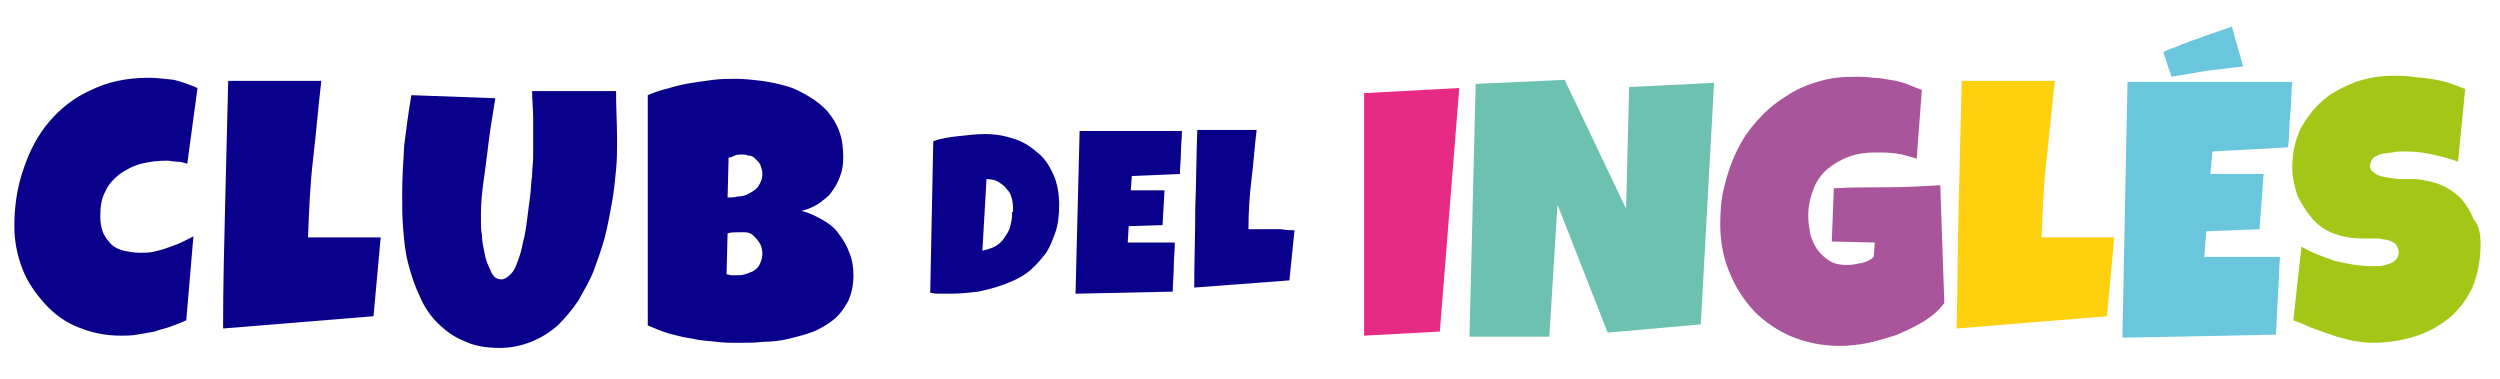
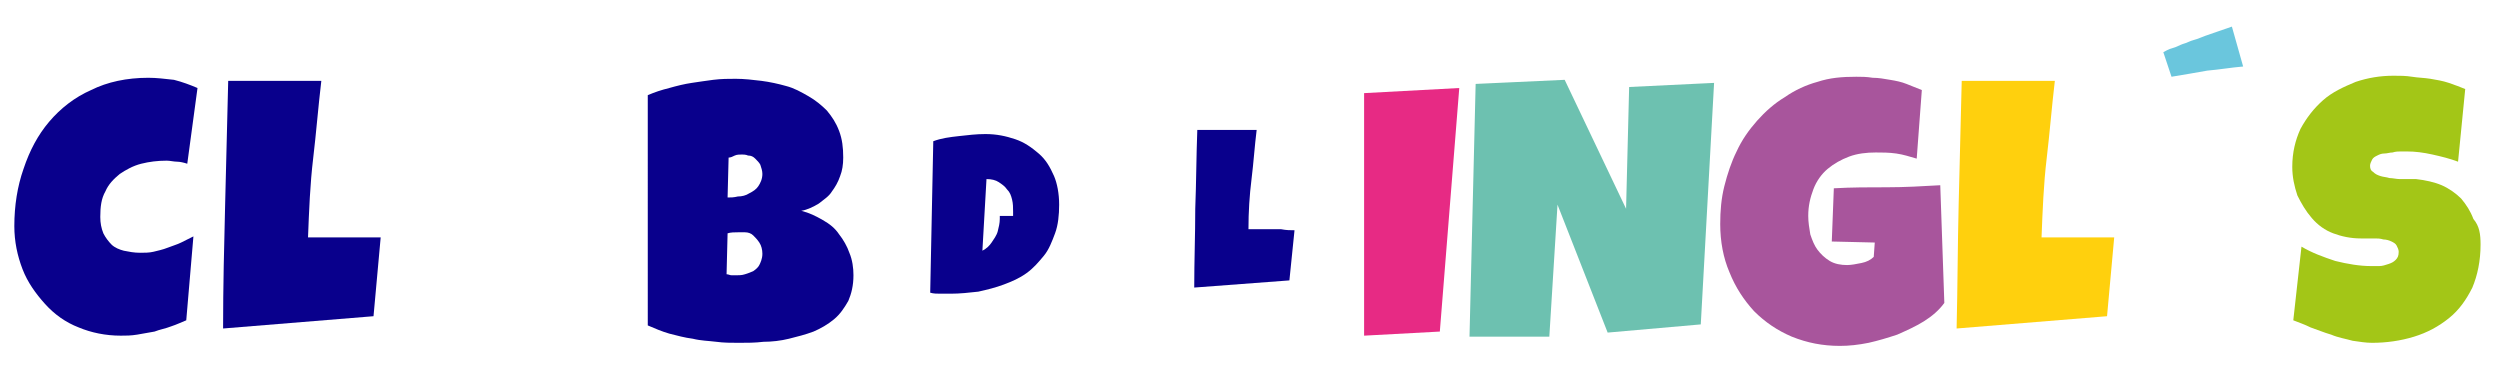
<svg xmlns="http://www.w3.org/2000/svg" version="1.1" id="Capa_1" x="0px" y="0px" viewBox="0 0 244.3 37" style="enable-background:new 0 0 244.3 37;" xml:space="preserve">
  <style type="text/css">
	.st0{fill:#09008C;}
	.st1{fill:#E72A84;}
	.st2{fill:#6DC1B0;}
	.st3{fill:#A8559C;}
	.st4{fill:#FFD00D;}
	.st5{fill:#6AC6DD;}
	.st6{fill:#A3C617;}
</style>
  <g>
    <path class="st0" d="M19.3,8.6l-1,7.4c-0.3-0.1-0.7-0.2-1-0.2s-0.7-0.1-1-0.1c-0.9,0-1.7,0.1-2.5,0.3c-0.8,0.2-1.5,0.6-2.1,1   c-0.6,0.5-1.1,1-1.4,1.7c-0.4,0.7-0.5,1.5-0.5,2.5c0,0.6,0.1,1.1,0.3,1.6c0.2,0.4,0.5,0.8,0.8,1.1c0.3,0.3,0.8,0.5,1.2,0.6   c0.5,0.1,1,0.2,1.6,0.2c0.4,0,0.9,0,1.3-0.1s0.9-0.2,1.4-0.4s0.9-0.3,1.3-0.5s0.8-0.4,1.2-0.6l-0.7,8.2c-0.5,0.2-0.9,0.4-1.5,0.6   c-0.5,0.2-1.1,0.3-1.6,0.5c-0.6,0.1-1.1,0.2-1.7,0.3c-0.6,0.1-1.1,0.1-1.6,0.1c-1.5,0-2.9-0.3-4.1-0.8c-1.3-0.5-2.4-1.3-3.3-2.3   s-1.7-2.1-2.2-3.4s-0.8-2.7-0.8-4.2c0-2,0.3-3.9,0.9-5.6c0.6-1.8,1.4-3.3,2.5-4.6s2.5-2.4,4.1-3.1c1.6-0.8,3.5-1.2,5.6-1.2   c0.8,0,1.6,0.1,2.5,0.2C17.8,8,18.6,8.3,19.3,8.6z" />
    <path class="st0" d="M37.2,23.2l-0.7,7.7l-14.7,1.2C21.8,28,21.9,24,22,20s0.2-8,0.3-12.1h9.1c-0.3,2.5-0.5,5.1-0.8,7.6   s-0.4,5.1-0.5,7.7c0.5,0,1.1,0,1.6,0s1.1,0,1.6,0c0.7,0,1.3,0,1.9,0C35.9,23.2,36.5,23.2,37.2,23.2z" />
-     <path class="st0" d="M60.3,13.8c0,0.9,0,1.8-0.1,2.8s-0.2,2.1-0.4,3.2s-0.4,2.2-0.7,3.4c-0.3,1.1-0.7,2.2-1.1,3.3   c-0.4,1-1,2-1.5,2.9c-0.6,0.9-1.3,1.7-2,2.4c-0.8,0.7-1.6,1.2-2.6,1.6s-2,0.6-3.1,0.6c-1.3,0-2.5-0.2-3.5-0.7c-1-0.4-1.8-1-2.6-1.8   c-0.7-0.7-1.3-1.6-1.7-2.6c-0.5-1-0.8-2-1.1-3.1s-0.4-2.2-0.5-3.4c-0.1-1.1-0.1-2.2-0.1-3.3c0-1.6,0.1-3.3,0.2-4.9   c0.2-1.6,0.4-3.2,0.7-4.9l8.2,0.3c-0.3,1.8-0.6,3.7-0.8,5.5S47,18.9,47,20.8c0,0.2,0,0.5,0,0.9s0,0.8,0.1,1.3c0,0.5,0.1,1,0.2,1.5   c0.1,0.5,0.2,1,0.4,1.4s0.3,0.8,0.5,1c0.2,0.3,0.5,0.4,0.8,0.4s0.6-0.2,0.9-0.5c0.3-0.3,0.5-0.7,0.7-1.3c0.2-0.5,0.4-1.2,0.5-1.8   c0.2-0.7,0.3-1.4,0.4-2.2c0.1-0.8,0.2-1.5,0.3-2.3s0.1-1.5,0.2-2.1c0-0.7,0.1-1.2,0.1-1.7s0-0.9,0-1.1c0-0.9,0-1.8,0-2.7   S52,9.8,52,8.9h8.2C60.2,10.5,60.3,12.1,60.3,13.8z" />
    <path class="st0" d="M83.4,26.9c0,1-0.2,1.8-0.5,2.5c-0.4,0.7-0.8,1.3-1.4,1.8s-1.3,0.9-2,1.2c-0.8,0.3-1.6,0.5-2.4,0.7   s-1.7,0.3-2.5,0.3c-0.8,0.1-1.6,0.1-2.4,0.1c-0.7,0-1.5,0-2.2-0.1c-0.8-0.1-1.5-0.1-2.3-0.3c-0.8-0.1-1.5-0.3-2.3-0.5   c-0.7-0.2-1.4-0.5-2.1-0.8V9.3C64,9,64.6,8.8,65.4,8.6c0.7-0.2,1.5-0.4,2.2-0.5C68.2,8,69,7.9,69.7,7.8c0.8-0.1,1.5-0.1,2.2-0.1   c0.8,0,1.7,0.1,2.5,0.2s1.7,0.3,2.4,0.5c0.8,0.2,1.5,0.6,2.2,1s1.3,0.9,1.8,1.4c0.5,0.6,0.9,1.2,1.2,2c0.3,0.8,0.4,1.6,0.4,2.6   c0,0.7-0.1,1.3-0.3,1.8c-0.2,0.6-0.5,1.1-0.8,1.5c-0.3,0.5-0.8,0.8-1.3,1.2c-0.5,0.3-1.1,0.6-1.7,0.7c0.8,0.2,1.4,0.5,2.1,0.9   s1.2,0.8,1.6,1.4c0.4,0.5,0.8,1.2,1,1.8C83.3,25.4,83.4,26.2,83.4,26.9z M72.1,22.7c-0.3,0-0.7,0-1,0.1l-0.1,4   c0.2,0,0.3,0.1,0.5,0.1s0.3,0,0.5,0s0.5,0,0.8-0.1s0.6-0.2,0.8-0.3c0.3-0.2,0.5-0.4,0.6-0.6s0.3-0.6,0.3-1.1c0-0.4-0.1-0.8-0.3-1.1   s-0.4-0.5-0.6-0.7s-0.5-0.3-0.8-0.3C72.6,22.7,72.3,22.7,72.1,22.7z M74.5,17c0-0.3-0.1-0.6-0.2-0.9c-0.1-0.2-0.3-0.4-0.5-0.6   c-0.2-0.2-0.4-0.3-0.7-0.3c-0.2-0.1-0.5-0.1-0.6-0.1c-0.2,0-0.5,0-0.7,0.1s-0.4,0.2-0.6,0.2l-0.1,3.9c0.3,0,0.6,0,1-0.1   c0.4,0,0.8-0.1,1.1-0.3c0.4-0.2,0.7-0.4,0.9-0.7S74.5,17.5,74.5,17z" />
-     <path class="st0" d="M103.5,20c0,1-0.1,2-0.4,2.8s-0.6,1.6-1.1,2.2s-1,1.2-1.7,1.7s-1.4,0.8-2.2,1.1c-0.8,0.3-1.6,0.5-2.5,0.7   c-0.9,0.1-1.8,0.2-2.7,0.2c-0.3,0-0.7,0-1,0s-0.7,0-1-0.1l0.3-14.8c0.8-0.3,1.6-0.4,2.5-0.5s1.7-0.2,2.6-0.2c1.1,0,2,0.2,2.9,0.5   s1.6,0.8,2.3,1.4s1.1,1.3,1.5,2.2C103.3,17.9,103.5,18.9,103.5,20z M99,20.7c0-0.4,0-0.8-0.1-1.2c-0.1-0.4-0.2-0.7-0.5-1   c-0.2-0.3-0.5-0.5-0.8-0.7s-0.7-0.3-1.2-0.3l-0.4,7c0.4-0.1,0.8-0.2,1.2-0.4c0.4-0.2,0.7-0.5,0.9-0.8s0.5-0.7,0.6-1.1   s0.2-0.8,0.2-1.2v-0.3H99z" />
-     <path class="st0" d="M115.5,12.8c0,0.7-0.1,1.4-0.1,2.1s-0.1,1.4-0.1,2.1l-4.7,0.2l-0.1,1.4h3.3l-0.2,3.4l-3.3,0.1l-0.1,1.6h2.7   h1.9c0,0.8-0.1,1.6-0.1,2.4s-0.1,1.6-0.1,2.4l-9.5,0.2l0.4-15.9C105.5,12.8,115.5,12.8,115.5,12.8z" />
+     <path class="st0" d="M103.5,20c0,1-0.1,2-0.4,2.8s-0.6,1.6-1.1,2.2s-1,1.2-1.7,1.7s-1.4,0.8-2.2,1.1c-0.8,0.3-1.6,0.5-2.5,0.7   c-0.9,0.1-1.8,0.2-2.7,0.2c-0.3,0-0.7,0-1,0s-0.7,0-1-0.1l0.3-14.8c0.8-0.3,1.6-0.4,2.5-0.5s1.7-0.2,2.6-0.2c1.1,0,2,0.2,2.9,0.5   s1.6,0.8,2.3,1.4s1.1,1.3,1.5,2.2C103.3,17.9,103.5,18.9,103.5,20z M99,20.7c0-0.4,0-0.8-0.1-1.2c-0.1-0.4-0.2-0.7-0.5-1   c-0.2-0.3-0.5-0.5-0.8-0.7s-0.7-0.3-1.2-0.3l-0.4,7c0.4-0.2,0.7-0.5,0.9-0.8s0.5-0.7,0.6-1.1   s0.2-0.8,0.2-1.2v-0.3H99z" />
    <path class="st0" d="M126.5,22.5l-0.5,4.9l-9.3,0.7c0-2.6,0.1-5.1,0.1-7.7c0.1-2.5,0.1-5.1,0.2-7.7h5.8c-0.2,1.6-0.3,3.2-0.5,4.8   s-0.3,3.2-0.3,4.9c0.3,0,0.7,0,1,0s0.7,0,1,0c0.4,0,0.8,0,1.2,0C125.7,22.5,126.1,22.5,126.5,22.5z" />
    <path class="st1" d="M142.6,8.6l-1.9,23.8l-7.4,0.4V9.1L142.6,8.6z" />
    <path class="st2" d="M167.5,8.1l-1.3,23.6l-9.1,0.8L152.2,20l-0.8,12.9h-7.8l0.6-24.7l8.7-0.4l6,12.6l0.3-11.9L167.5,8.1z" />
    <path class="st3" d="M190,29.6c-0.5,0.7-1.2,1.3-2,1.8s-1.7,0.9-2.6,1.3c-0.9,0.3-1.9,0.6-2.8,0.8c-1,0.2-1.9,0.3-2.8,0.3   c-1.7,0-3.2-0.3-4.7-0.9c-1.4-0.6-2.6-1.4-3.7-2.5c-1-1.1-1.8-2.3-2.4-3.8c-0.6-1.4-0.9-3-0.9-4.7c0-1.3,0.1-2.5,0.4-3.7   c0.3-1.2,0.7-2.4,1.2-3.4c0.5-1.1,1.2-2.1,2-3s1.7-1.7,2.7-2.3c1-0.7,2.1-1.2,3.2-1.5c1.2-0.4,2.4-0.5,3.8-0.5c0.5,0,1,0,1.6,0.1   c0.6,0,1.1,0.1,1.7,0.2c0.6,0.1,1.1,0.2,1.6,0.4c0.5,0.2,1,0.4,1.5,0.6l-0.5,6.7c-0.7-0.2-1.3-0.4-2-0.5s-1.4-0.1-2-0.1   c-0.9,0-1.8,0.1-2.6,0.4c-0.8,0.3-1.5,0.7-2.1,1.2s-1.1,1.2-1.4,2s-0.5,1.6-0.5,2.6c0,0.6,0.1,1.2,0.2,1.8c0.2,0.6,0.4,1.1,0.7,1.5   s0.7,0.8,1.2,1.1s1.1,0.4,1.7,0.4c0.4,0,0.9-0.1,1.4-0.2s0.9-0.3,1.2-0.6l0.1-1.4l-4.2-0.1l0.2-5.2c1.7-0.1,3.5-0.1,5.2-0.1   s3.5-0.1,5.2-0.2L190,29.6z" />
    <path class="st4" d="M206.6,23.2l-0.7,7.7l-14.7,1.2c0.1-4.1,0.1-8.1,0.2-12.1c0.1-4,0.2-8,0.3-12.1h9.1c-0.3,2.5-0.5,5.1-0.8,7.6   s-0.4,5.1-0.5,7.7c0.5,0,1.1,0,1.6,0s1.1,0,1.6,0c0.7,0,1.3,0,1.9,0S206,23.2,206.6,23.2z" />
-     <path class="st5" d="M224,8c-0.1,1.1-0.1,2.2-0.2,3.2c-0.1,1.1-0.1,2.2-0.2,3.2l-7.4,0.4L216,17h5.2l-0.4,5.4l-5.2,0.2l-0.2,2.5   h4.3h3.1c-0.1,1.3-0.1,2.5-0.2,3.8c-0.1,1.3-0.1,2.5-0.2,3.8l-15,0.3l0.5-25H224z" />
    <path class="st5" d="M219.2,6.5c-1.2,0.1-2.3,0.3-3.5,0.4c-1.1,0.2-2.3,0.4-3.5,0.6l-0.8-2.4c0.2-0.1,0.5-0.3,0.9-0.4   s0.7-0.3,1-0.4c0.4-0.1,0.7-0.3,1.1-0.4c0.4-0.1,0.8-0.3,1.1-0.4c0.9-0.3,1.7-0.6,2.6-0.9L219.2,6.5z" />
    <path class="st6" d="M242.4,23.9c0,1.6-0.3,3-0.8,4.2c-0.6,1.2-1.3,2.2-2.3,3s-2.1,1.4-3.4,1.8c-1.3,0.4-2.7,0.6-4.1,0.6   c-0.6,0-1.2-0.1-1.9-0.2c-0.7-0.2-1.4-0.3-2.1-0.6c-0.7-0.2-1.4-0.5-2-0.7c-0.6-0.3-1.2-0.5-1.7-0.7l0.8-7.2c1,0.6,2.1,1,3.3,1.4   c1.2,0.3,2.4,0.5,3.5,0.5c0.2,0,0.5,0,0.8,0s0.6-0.1,0.9-0.2s0.5-0.2,0.7-0.4c0.2-0.2,0.3-0.4,0.3-0.8c0-0.2-0.1-0.4-0.2-0.6   s-0.3-0.3-0.5-0.4s-0.5-0.2-0.8-0.2c-0.3-0.1-0.6-0.1-0.8-0.1c-0.3,0-0.5,0-0.8,0c-0.2,0-0.4,0-0.6,0c-1,0-1.9-0.2-2.7-0.5   s-1.5-0.8-2.1-1.5s-1-1.4-1.4-2.2c-0.3-0.9-0.5-1.8-0.5-2.8c0-1.4,0.3-2.6,0.8-3.7c0.6-1.1,1.3-2,2.2-2.8s2-1.3,3.2-1.8   c1.2-0.4,2.4-0.6,3.7-0.6c0.6,0,1.2,0,1.8,0.1s1.2,0.1,1.8,0.2s1.2,0.2,1.8,0.4s1.1,0.4,1.6,0.6l-0.7,7.1c-0.8-0.3-1.6-0.5-2.5-0.7   s-1.7-0.3-2.5-0.3c-0.2,0-0.3,0-0.6,0c-0.2,0-0.5,0-0.8,0.1c-0.3,0-0.5,0.1-0.8,0.1s-0.5,0.1-0.7,0.2c-0.2,0.1-0.4,0.2-0.5,0.4   s-0.2,0.4-0.2,0.6c0,0.3,0.1,0.5,0.3,0.6c0.2,0.2,0.4,0.3,0.7,0.4s0.6,0.1,0.9,0.2c0.3,0,0.7,0.1,1,0.1s0.7,0,0.9,0   c0.3,0,0.5,0,0.7,0c0.9,0.1,1.8,0.3,2.5,0.6s1.4,0.8,1.9,1.3c0.5,0.6,0.9,1.2,1.2,2C242.3,22.1,242.4,22.9,242.4,23.9z" />
  </g>
</svg>